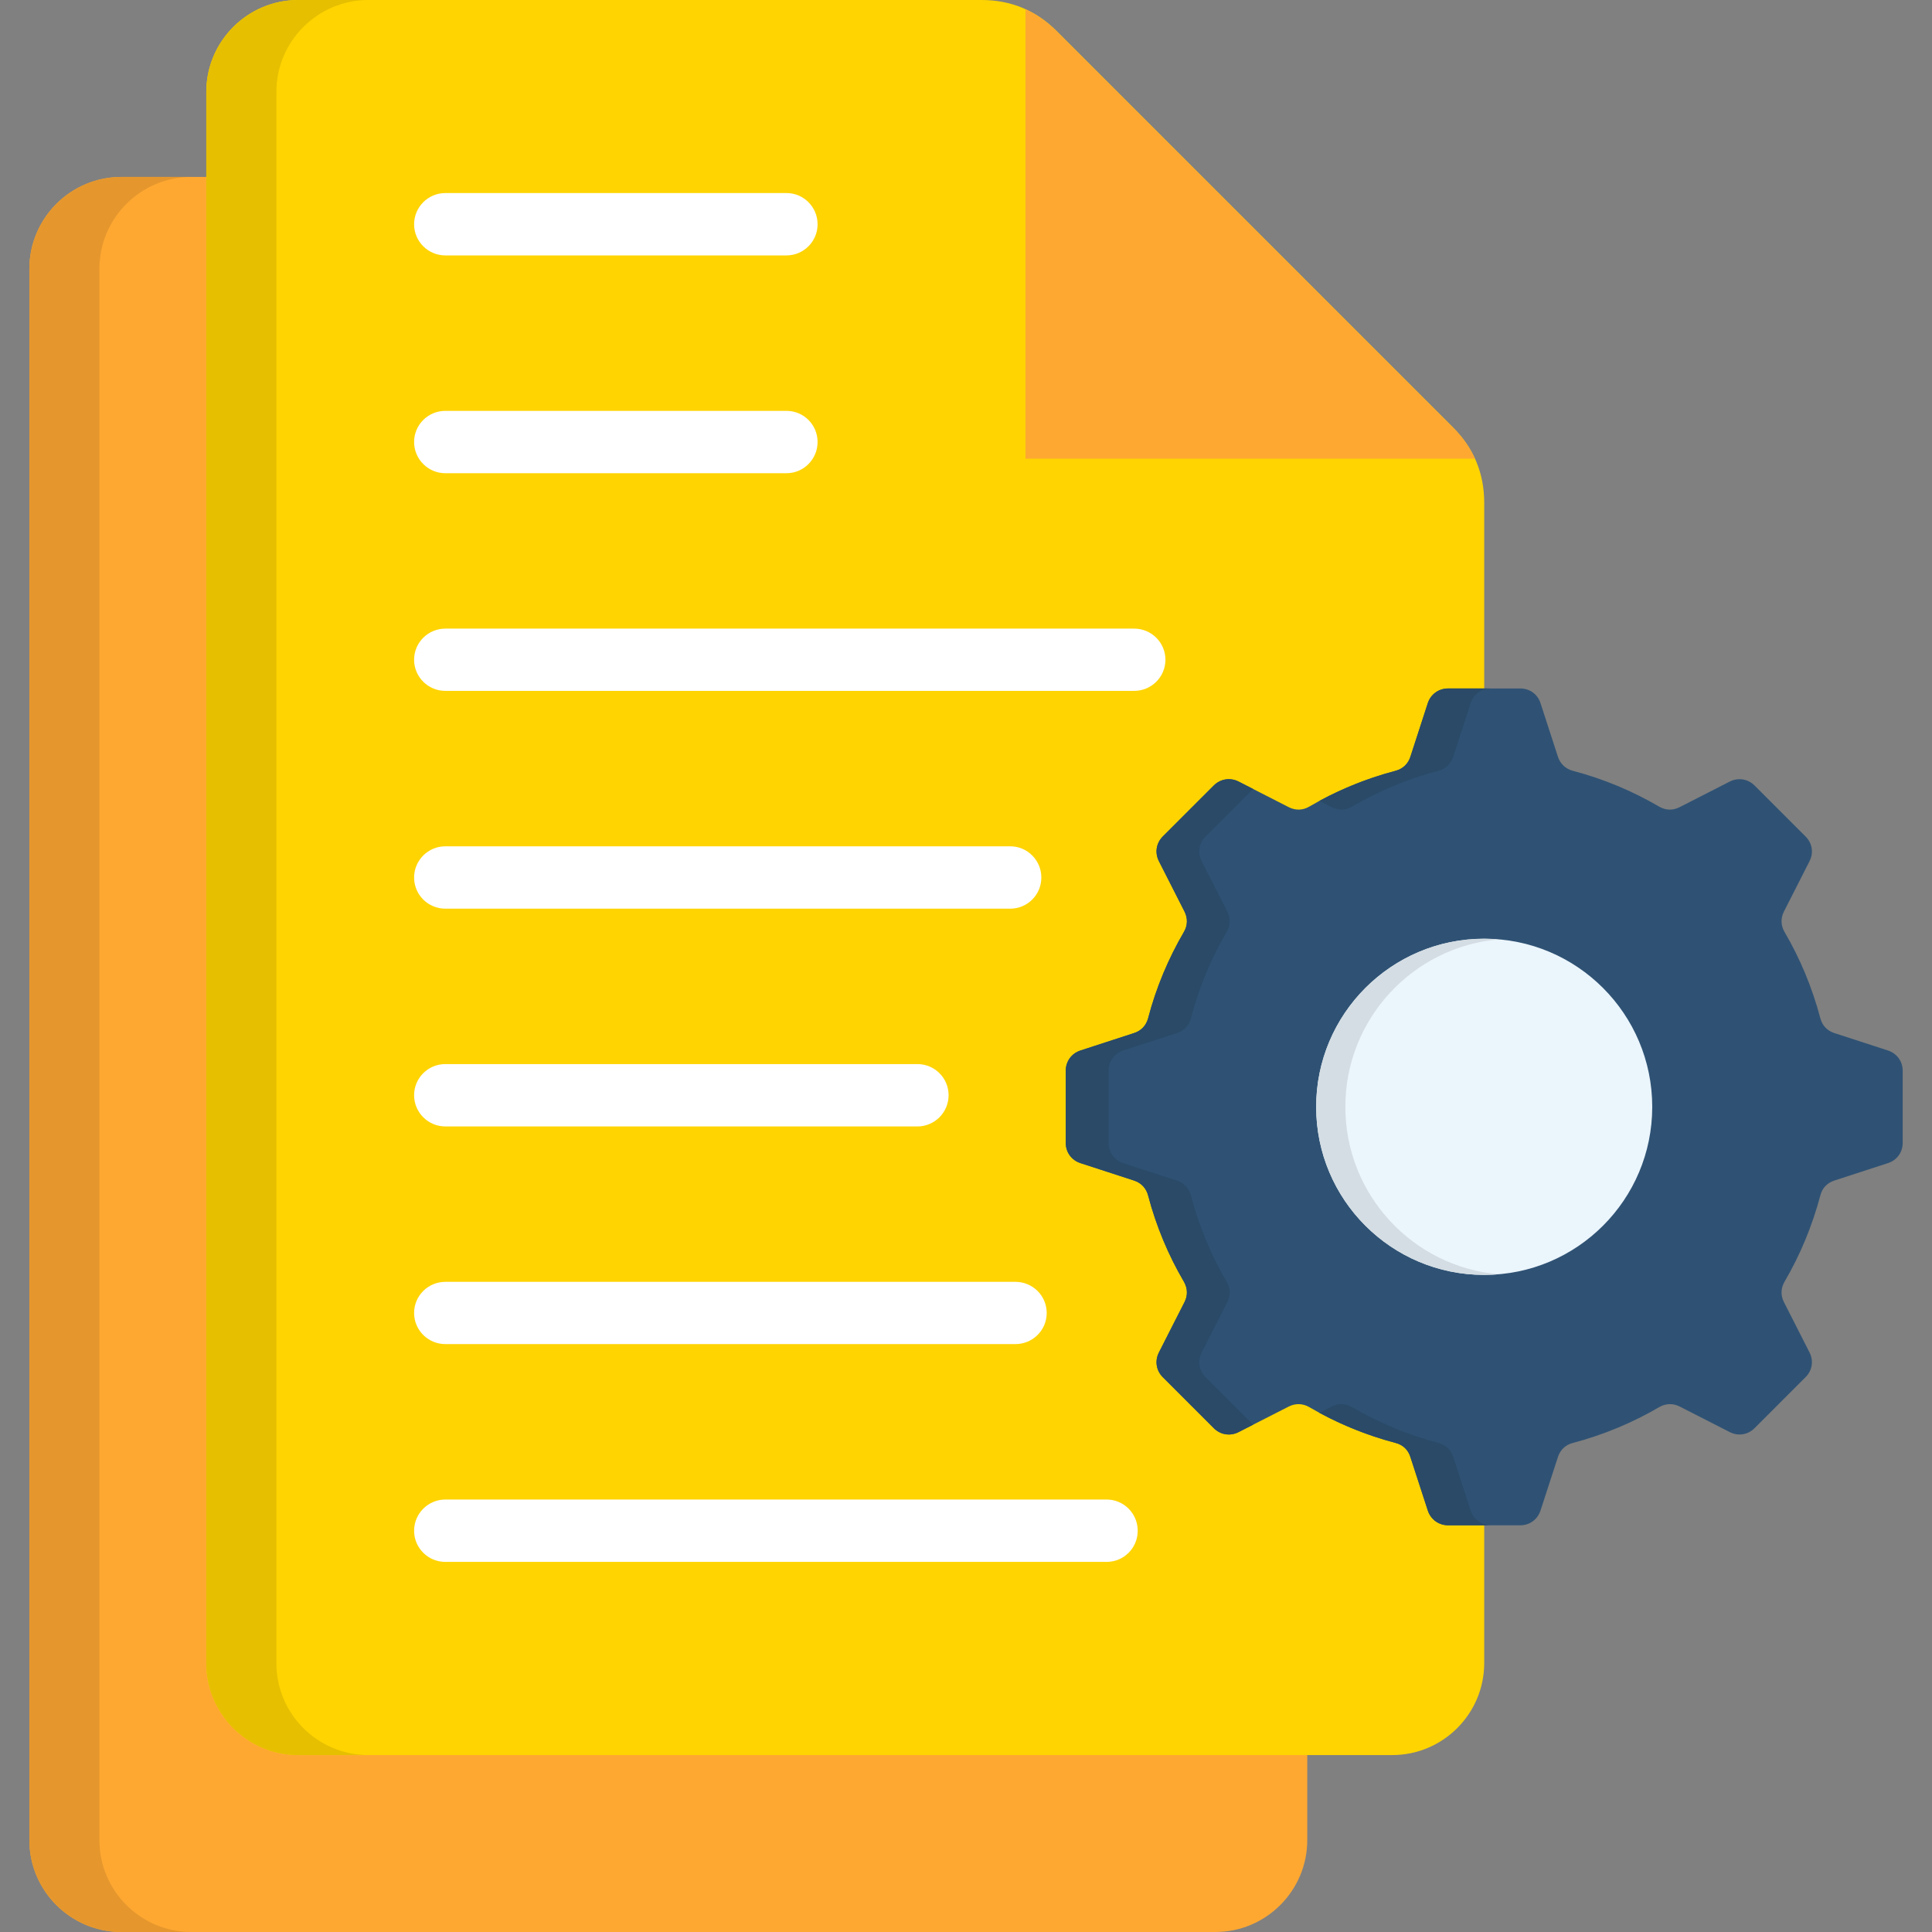
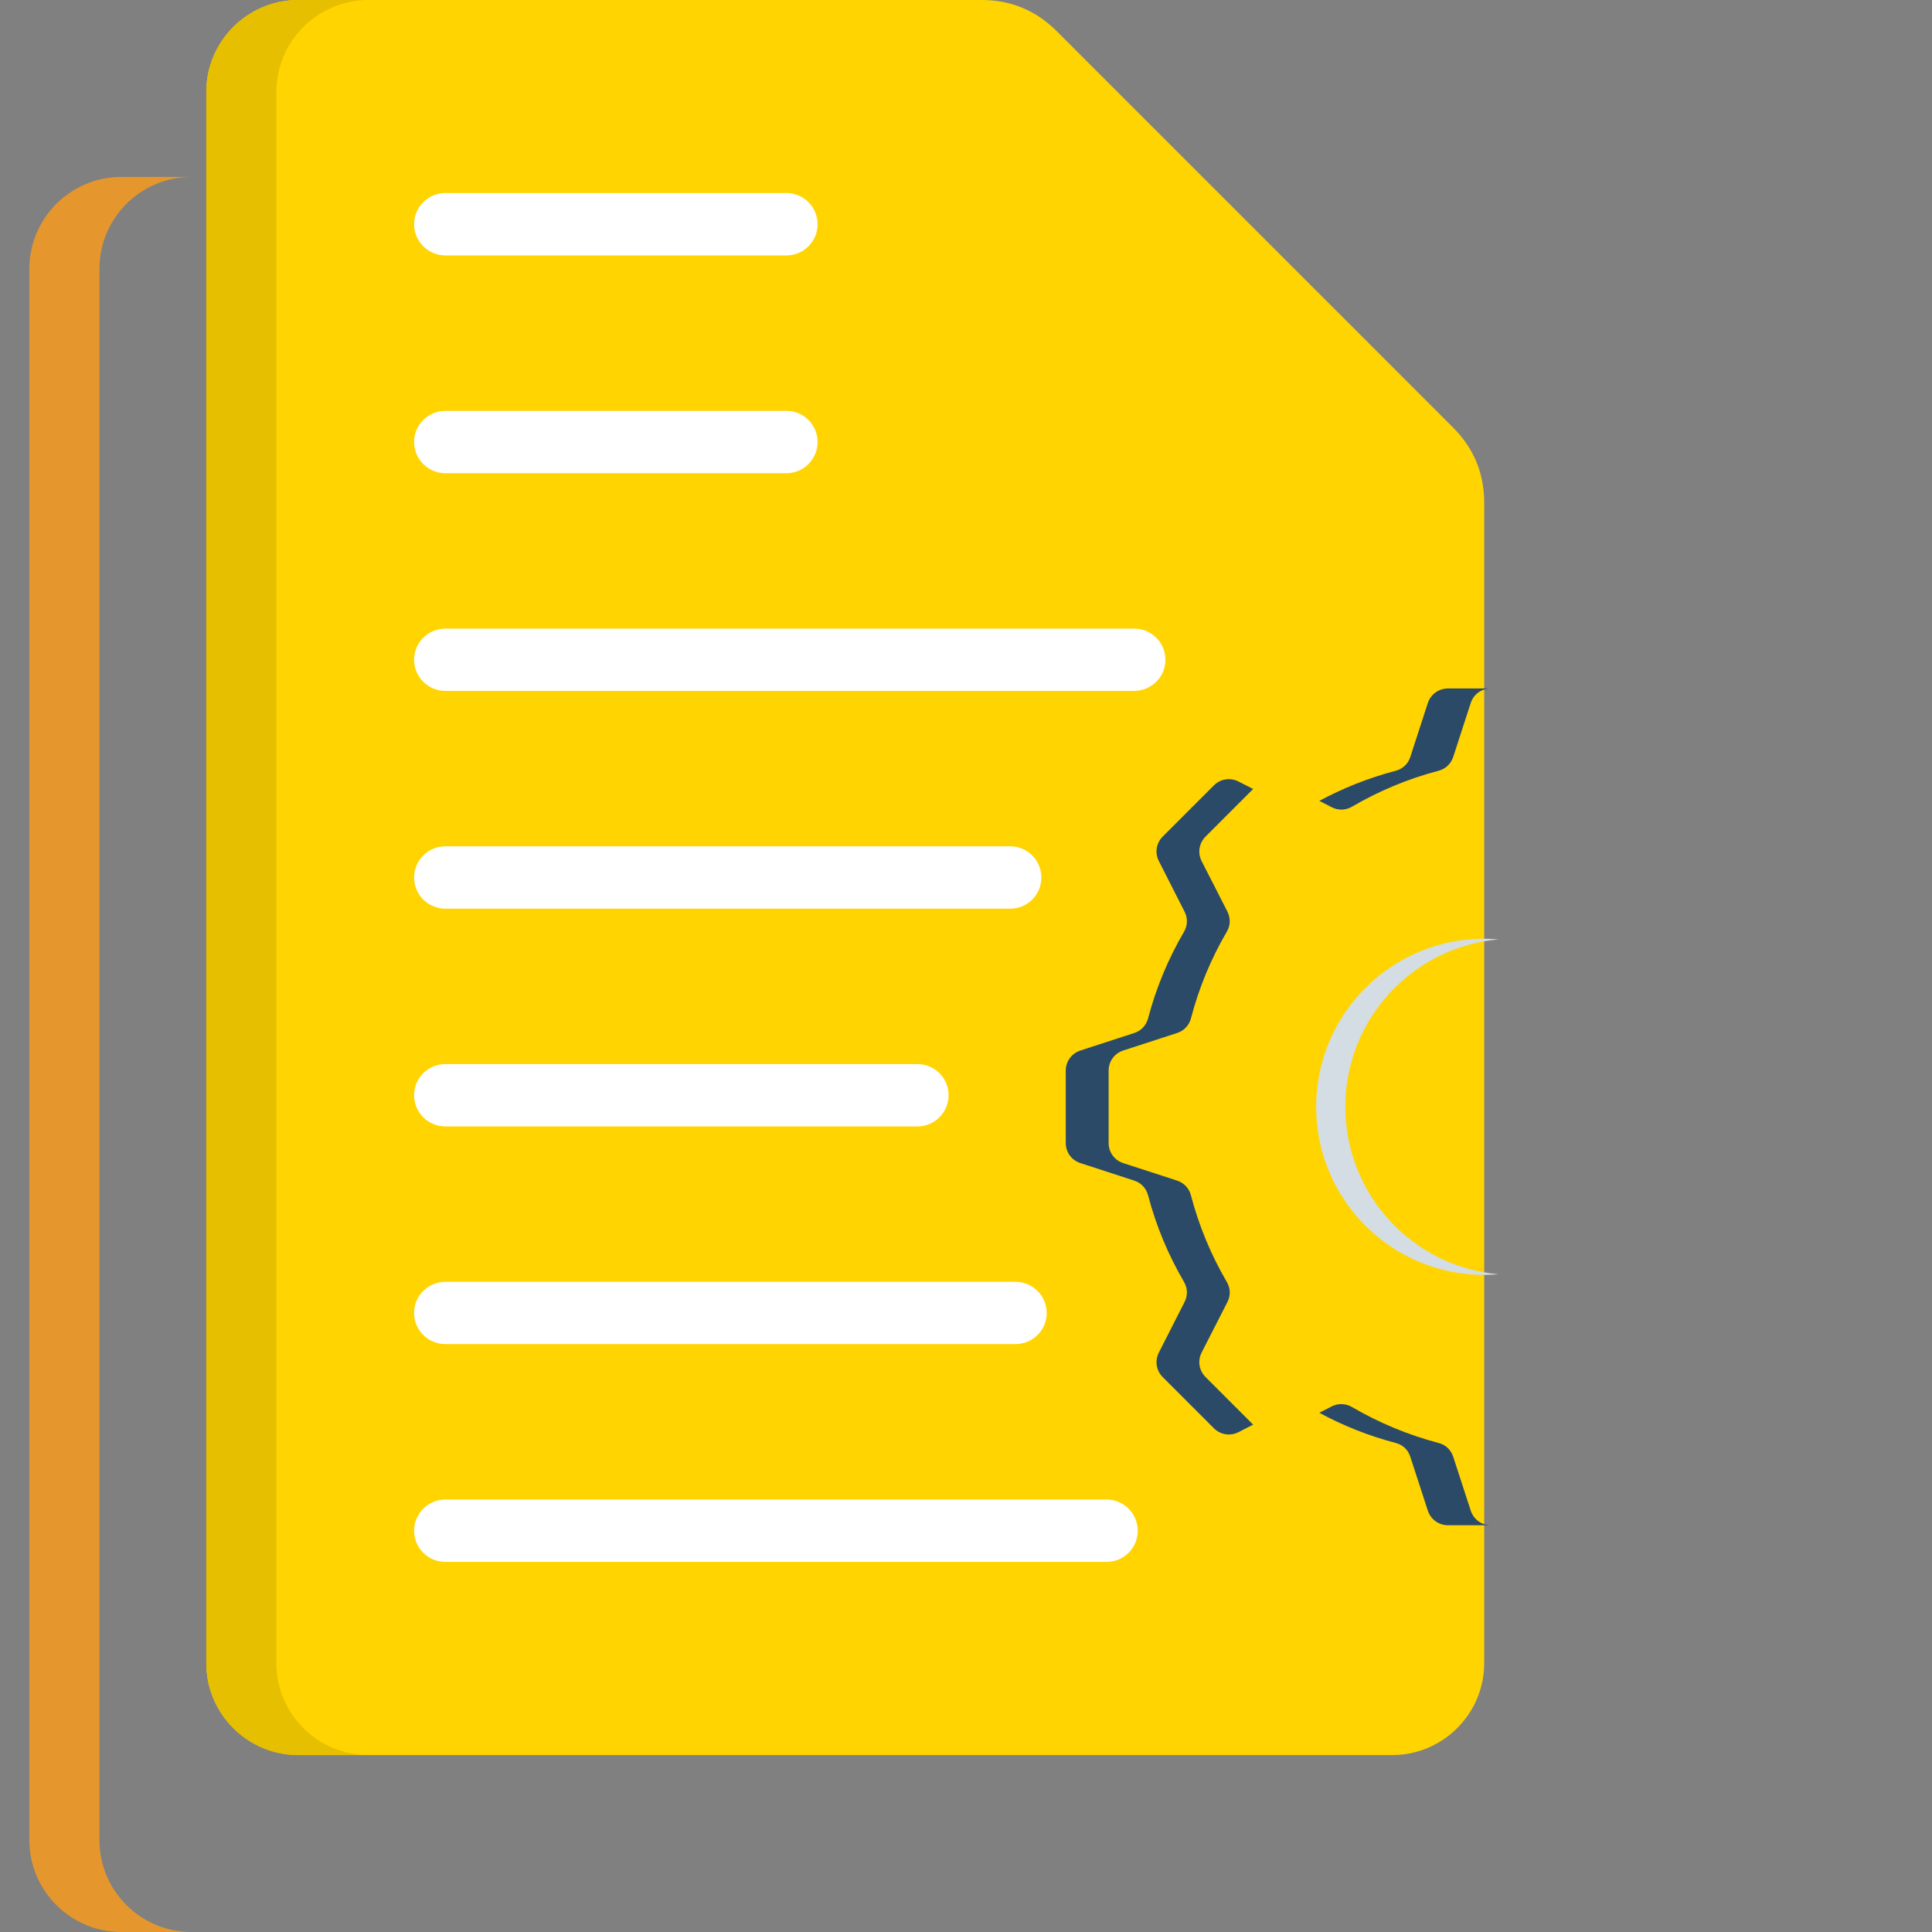
<svg xmlns="http://www.w3.org/2000/svg" id="Layer_1" enable-background="new 0 0 512 512" viewBox="0 0 512 512">
  <rect x="0" y="0" width="512" height="512" fill="#808080" stroke="none" />
  <g>
-     <path clip-rule="evenodd" d="m32.13 46.89h181.11c7.74 0 14.4 2.75 19.87 8.22l105.08 105.08c5.47 5.47 8.25 12.13 8.25 19.9v307.56c0 13.41-10.94 24.35-24.35 24.35h-289.96c-13.41 0-24.35-10.94-24.35-24.35v-416.41c0-13.41 10.95-24.35 24.35-24.35z" fill="#fea832" fill-rule="evenodd" />
    <path clip-rule="evenodd" d="m79.02 0h181.11c7.74 0 14.4 2.75 19.87 8.22l105.08 105.08c5.47 5.47 8.25 12.13 8.25 19.9v307.56c0 13.41-10.94 24.35-24.35 24.35h-289.96c-13.41 0-24.35-10.94-24.35-24.35v-416.41c0-13.43 10.94-24.35 24.35-24.35z" fill="#ffd400" fill-rule="evenodd" />
-     <path clip-rule="evenodd" d="m271.77 2.44c2.98 1.36 5.73 3.29 8.22 5.78l105.09 105.08c2.52 2.49 4.45 5.24 5.81 8.25h-119.12z" fill="#fea832" fill-rule="evenodd" />
    <path d="m118.02 413.92c-4.56 0-8.28-3.69-8.28-8.25s3.71-8.28 8.28-8.28h175.24c4.56 0 8.25 3.71 8.25 8.28 0 4.56-3.69 8.25-8.25 8.25zm0-346.23c-4.56 0-8.28-3.71-8.28-8.25 0-4.56 3.71-8.28 8.28-8.28h90.4c4.56 0 8.25 3.71 8.25 8.28 0 4.54-3.69 8.25-8.25 8.25zm0 57.72c-4.56 0-8.28-3.71-8.28-8.28 0-4.56 3.71-8.25 8.28-8.25h90.4c4.56 0 8.25 3.69 8.25 8.25s-3.69 8.28-8.25 8.28zm0 57.68c-4.56 0-8.28-3.69-8.28-8.25s3.71-8.25 8.28-8.25h182.55c4.56 0 8.28 3.68 8.28 8.25 0 4.56-3.71 8.25-8.28 8.25zm0 57.72c-4.56 0-8.28-3.69-8.28-8.25s3.71-8.28 8.28-8.28h149.7c4.56 0 8.25 3.71 8.25 8.28 0 4.56-3.69 8.25-8.25 8.25zm0 57.71c-4.56 0-8.28-3.71-8.28-8.28 0-4.56 3.71-8.25 8.28-8.25h125.12c4.54 0 8.25 3.69 8.25 8.25s-3.71 8.28-8.25 8.28zm0 57.68c-4.56 0-8.28-3.69-8.28-8.25s3.71-8.25 8.28-8.25h151.09c4.56 0 8.28 3.69 8.28 8.25s-3.71 8.25-8.28 8.25z" fill="#fff" />
    <g clip-rule="evenodd" fill-rule="evenodd">
-       <path d="m369.85 204.27c-8.14 2.13-15.82 5.36-22.9 9.5-1.7.99-3.63 1.05-5.41.14l-13.32-6.8c-2.21-1.11-4.79-.71-6.55 1.05l-13.52 13.52c-1.76 1.76-2.15 4.34-1.02 6.55l6.77 13.32c.91 1.79.85 3.71-.14 5.41-4.14 7.09-7.37 14.77-9.5 22.9-.51 1.9-1.84 3.32-3.71 3.91l-14.2 4.62c-2.38.77-3.91 2.89-3.91 5.36v19.13c0 2.49 1.53 4.59 3.91 5.36l14.2 4.62c1.87.62 3.2 2.01 3.71 3.94 2.13 8.11 5.36 15.82 9.5 22.88.99 1.73 1.05 3.66.14 5.41l-6.77 13.32c-1.13 2.21-.74 4.79 1.02 6.55l13.52 13.52c1.76 1.76 4.34 2.18 6.55 1.05l13.35-6.8c1.76-.88 3.69-.82 5.39.17 7.09 4.14 14.77 7.34 22.9 9.5 1.9.48 3.32 1.81 3.91 3.71l4.62 14.2c.77 2.35 2.89 3.91 5.39 3.91h19.11c2.49 0 4.59-1.56 5.36-3.91l4.62-14.2c.62-1.9 2.04-3.23 3.94-3.71 8.14-2.15 15.82-5.36 22.9-9.5 1.7-.99 3.63-1.05 5.39-.17l13.32 6.8c2.21 1.13 4.79.71 6.55-1.05l13.52-13.52c1.79-1.76 2.18-4.34 1.05-6.55l-6.77-13.32c-.91-1.76-.85-3.69.14-5.41 4.14-7.06 7.34-14.77 9.5-22.88.48-1.93 1.81-3.32 3.71-3.94l14.2-4.62c2.38-.77 3.91-2.86 3.91-5.36v-19.13c0-2.47-1.53-4.59-3.91-5.36l-14.2-4.62c-1.9-.6-3.2-2.01-3.71-3.91-2.15-8.14-5.36-15.82-9.5-22.9-.99-1.7-1.05-3.63-.14-5.41l6.77-13.32c1.13-2.21.74-4.79-1.05-6.55l-13.52-13.52c-1.76-1.76-4.34-2.15-6.55-1.05l-13.32 6.8c-1.76.91-3.69.85-5.39-.14-7.09-4.14-14.77-7.37-22.9-9.5-1.9-.51-3.32-1.84-3.94-3.71l-4.62-14.23c-.77-2.35-2.86-3.88-5.36-3.88h-19.11c-2.49 0-4.62 1.53-5.39 3.88l-4.62 14.23c-.6 1.87-2.02 3.2-3.92 3.71z" fill="#2f5274" />
-       <path d="m437.86 293.33c0 24.6-19.93 44.53-44.53 44.53s-44.53-19.93-44.53-44.53 19.93-44.56 44.53-44.56 44.53 19.96 44.53 44.56z" fill="#ebf5fc" />
      <path d="m397.18 337.69c-1.28.11-2.55.17-3.86.17-24.6 0-44.53-19.93-44.53-44.53s19.93-44.56 44.53-44.56c1.3 0 2.58.08 3.86.17-22.76 1.98-40.65 21.09-40.65 44.39 0 23.27 17.89 42.41 40.65 44.36z" fill="#d4dde3" />
      <path d="m369.85 204.27c-7.11 1.87-13.89 4.56-20.21 7.97l3.26 1.67c1.76.91 3.71.85 5.41-.14 7.09-4.14 14.77-7.37 22.88-9.5 1.93-.51 3.32-1.84 3.94-3.71l4.62-14.23c.77-2.35 2.86-3.88 5.36-3.88h-11.34c-2.49 0-4.62 1.53-5.39 3.88l-4.62 14.23c-.59 1.87-2.01 3.2-3.91 3.71zm-37.75 4.82-3.88-1.98c-2.21-1.11-4.79-.71-6.55 1.05l-13.52 13.52c-1.76 1.76-2.15 4.34-1.02 6.55l6.77 13.32c.91 1.79.85 3.71-.14 5.41-4.14 7.09-7.37 14.77-9.5 22.9-.51 1.9-1.84 3.32-3.71 3.91l-14.2 4.62c-2.38.77-3.91 2.89-3.91 5.36v19.13c0 2.49 1.53 4.59 3.91 5.36l14.2 4.62c1.87.62 3.2 2.01 3.71 3.94 2.13 8.11 5.36 15.82 9.5 22.88.99 1.73 1.05 3.66.14 5.41l-6.77 13.32c-1.13 2.21-.74 4.79 1.02 6.55l13.52 13.52c1.76 1.76 4.34 2.18 6.55 1.05l3.88-1.98-12.59-12.59c-1.76-1.76-2.18-4.34-1.05-6.55l6.8-13.32c.91-1.76.85-3.69-.17-5.41-4.14-7.06-7.34-14.77-9.47-22.88-.51-1.93-1.84-3.32-3.71-3.94l-14.23-4.62c-2.35-.77-3.88-2.86-3.88-5.36v-19.13c0-2.47 1.53-4.59 3.88-5.36l14.23-4.62c1.87-.6 3.2-2.01 3.71-3.91 2.13-8.14 5.33-15.82 9.47-22.9 1.02-1.7 1.05-3.63.17-5.41l-6.8-13.32c-1.13-2.21-.71-4.79 1.05-6.55zm17.54 165.31c6.32 3.43 13.1 6.12 20.21 7.99 1.9.48 3.32 1.81 3.91 3.71l4.62 14.2c.77 2.35 2.89 3.91 5.39 3.91h11.34c-2.49 0-4.59-1.56-5.36-3.91l-4.62-14.2c-.62-1.9-2.01-3.23-3.94-3.71-8.11-2.15-15.79-5.36-22.88-9.5-1.7-.99-3.66-1.05-5.41-.17z" fill="#2a4a68" />
      <path d="m79.02 0h18.6c-13.44 0-24.38 10.95-24.38 24.35v416.41c0 13.41 10.94 24.35 24.38 24.35h-18.6c-13.41 0-24.35-10.94-24.35-24.35v-416.41c0-13.4 10.94-24.35 24.35-24.35z" fill="#e6bf00" />
      <path d="m32.13 46.89h18.6c-13.44 0-24.38 10.94-24.38 24.35v416.41c0 13.41 10.94 24.35 24.38 24.35h-18.6c-13.41 0-24.35-10.94-24.35-24.35v-416.41c0-13.41 10.95-24.35 24.35-24.35z" fill="#e5972d" />
    </g>
  </g>
</svg>